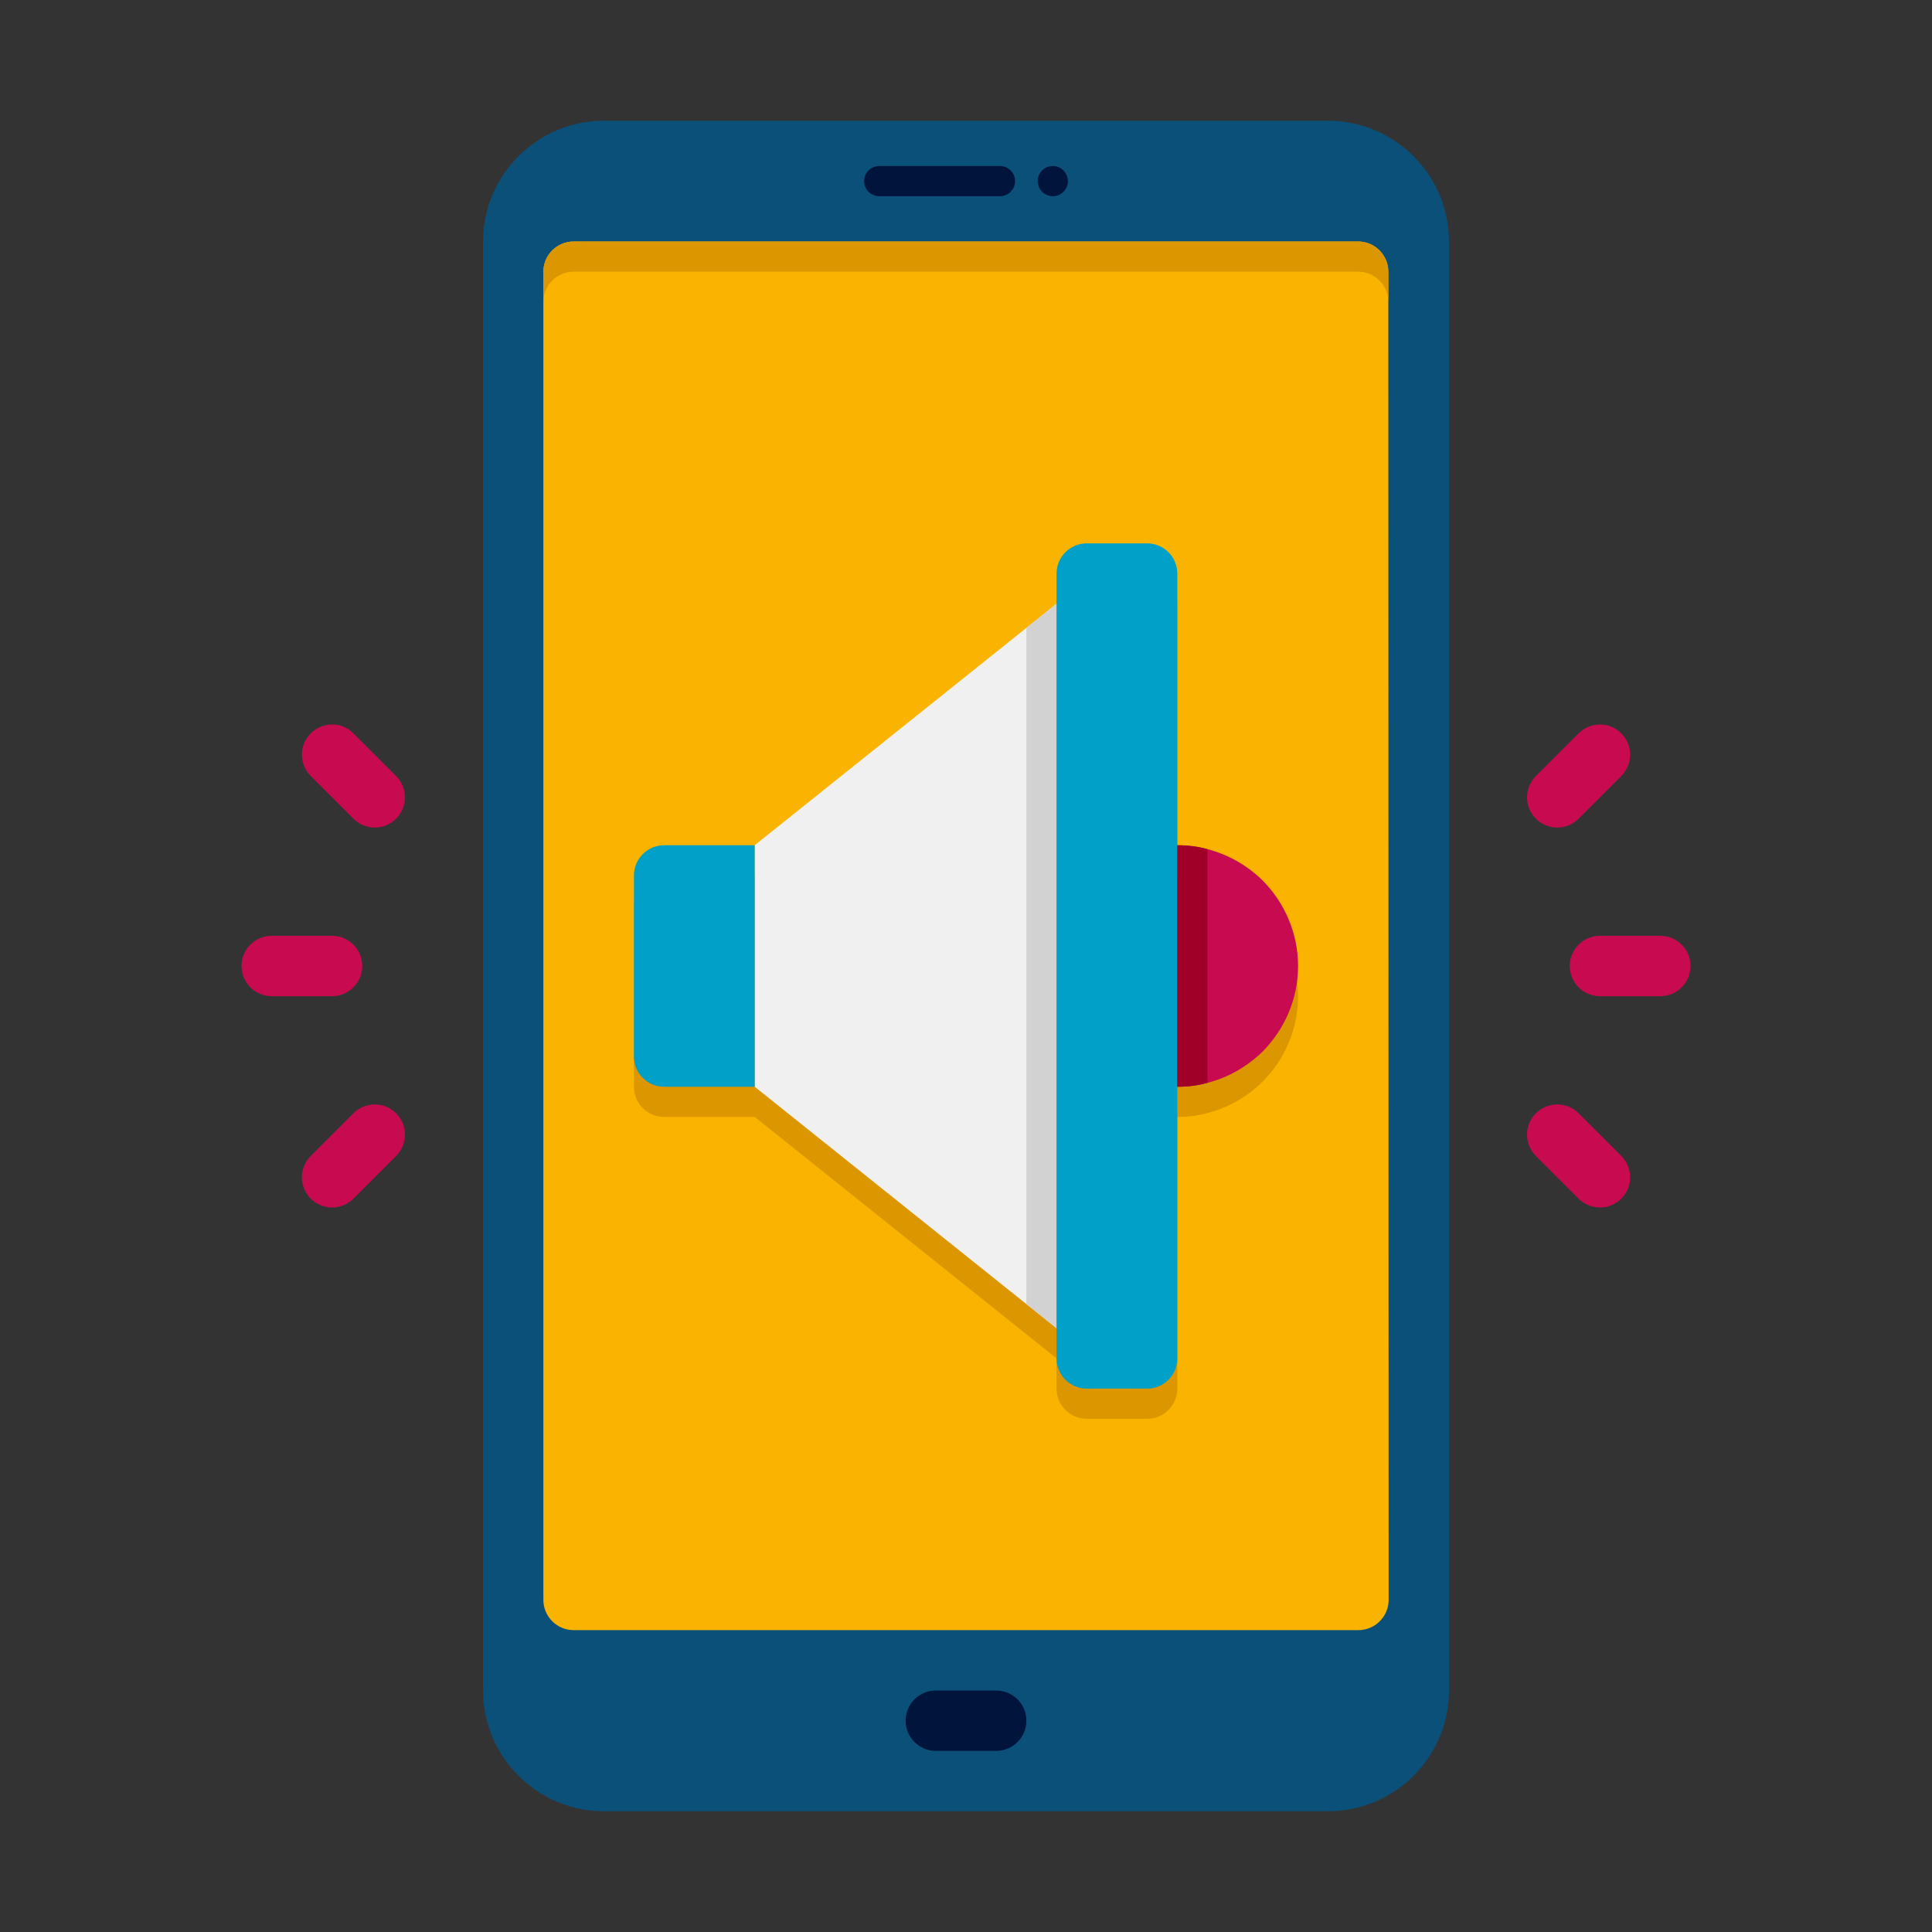
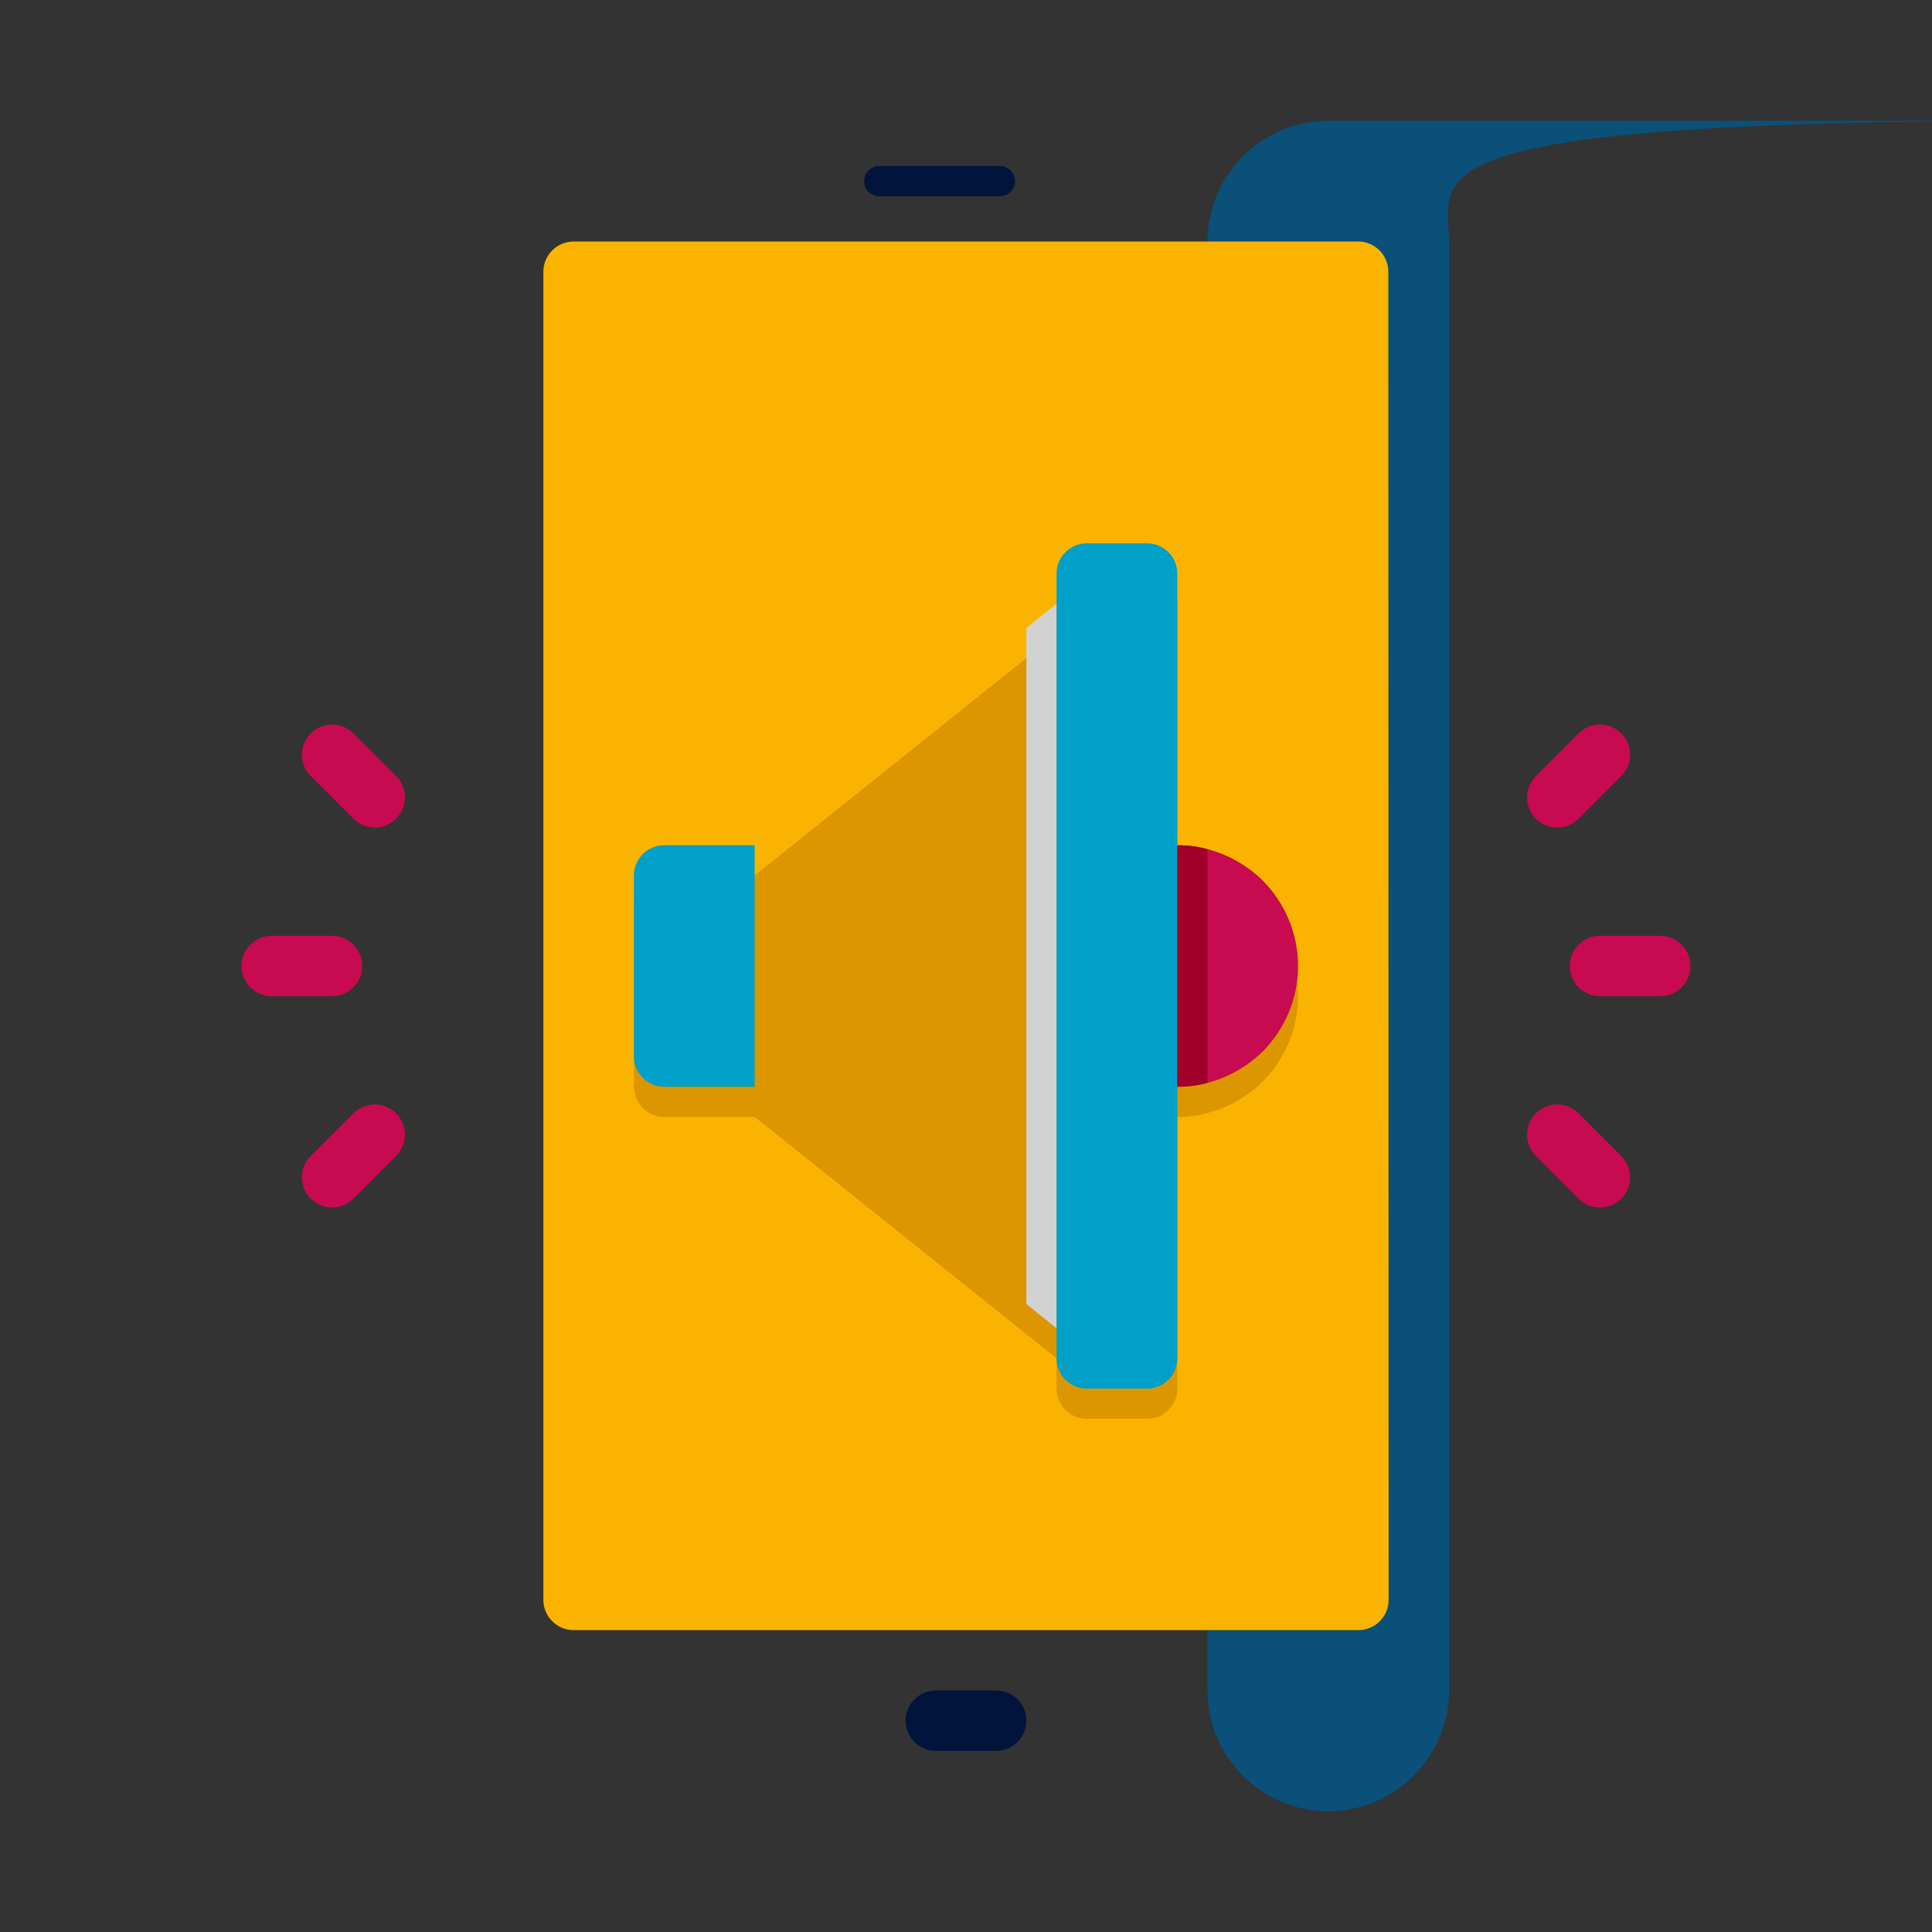
<svg xmlns="http://www.w3.org/2000/svg" enable-background="new 0 0 64 64" viewBox="0 0 64 64">
  <rect x="0" y="0" width="64" height="64" fill="#333333" stroke="none" />
  <g display="none">
-     <path fill="red" d="M51.9,4.1v55.8H12.1V4.1H51.9 M52,4H12v56h40V4L52,4z" />
    <path fill="#4600F0" d="M59.9,12.1v39.8H4.1V12.1H59.9 M60,12H4v40h56V12L60,12z" />
    <path fill="#F0C800" d="M55.9,8.1v47.8H8.1V8.1H55.9 M56,8H8v48h48V8L56,8z" />
-     <path fill="#00F096" d="M32,6.1c14.281,0,25.9,11.619,25.9,25.9S46.281,57.9,32,57.9S6.1,46.281,6.1,32S17.719,6.1,32,6.1 M32,6     C17.641,6,6,17.641,6,32s11.641,26,26,26s26-11.641,26-26S46.359,6,32,6L32,6z" />
  </g>
-   <path fill="#0A5078" d="M48,8v48c0,2.2-1.8,4-4,4H20c-2.2,0-4-1.8-4-4V8c0-2.2,1.8-4,4-4h24C46.2,4,48,5.8,48,8z" />
+   <path fill="#0A5078" d="M48,8v48c0,2.2-1.8,4-4,4c-2.2,0-4-1.8-4-4V8c0-2.2,1.8-4,4-4h24C46.2,4,48,5.8,48,8z" />
  <path fill="#FAB400" d="M46,53c0,0.55-0.45,1-1,1H19c-0.55,0-1-0.45-1-1V9c0-0.55,0.45-1,1-1c10.103,0,16.381,0,25.99,0    c0.55,0,1,0.45,1,1L46,53z" />
  <path fill="#DC9600" d="M40,29.13C39.68,29.04,39.35,29,39,29v-9c0-0.552-0.448-1-1-1h-2c-0.552,0-1,0.448-1,1v1    c-1.418,1.134-4.373,3.499-10,8h-3c-0.552,0-1,0.448-1,1v6c0,0.552,0.448,1,1,1h3c9.658,7.726,7.858,6.286,10,8v1    c0,0.552,0.448,1,1,1h2c0.552,0,1-0.448,1-1v-9c0.35,0,0.68-0.04,1-0.13c1.784-0.459,3-2.067,3-3.87    C43,31.197,41.784,29.589,40,29.13z" />
  <path fill="#00143C" d="M33.125,6.5h-4c-0.276,0-0.5-0.224-0.5-0.5s0.224-0.5,0.5-0.5h4c0.276,0,0.5,0.224,0.5,0.5      S33.401,6.5,33.125,6.5z" />
-   <circle cx="34.875" cy="6" r=".5" fill="#00143C" />
-   <path fill="#DC9600" d="M45.99,9v1c0-0.55-0.45-1-1-1H19c-0.55,0-1,0.45-1,1V9c0-0.55,0.45-1,1-1h25.99    C45.54,8,45.99,8.45,45.99,9z" />
-   <path fill="#F0F0F0" d="M35,20v24c-2.142-1.714-0.342-0.274-10-8v-8C30.627,23.499,33.582,21.134,35,20z" />
  <polygon fill="#D2D2D2" points="35 20 35 44 34 43.2 34 20.8" />
  <path fill="#01A0C8" d="M38 46h-2c-.552 0-1-.448-1-1V19c0-.552.448-1 1-1h2c.552 0 1 .448 1 1v26C39 45.552 38.552 46 38 46zM22 36h3v-8h-3c-.552 0-1 .448-1 1v6C21 35.552 21.448 36 22 36z" />
  <path fill="#C80A50" d="M43,32c0,1.1-0.45,2.1-1.17,2.83c-0.5,0.49-1.13,0.86-1.83,1.04C39.68,35.96,39.35,36,39,36v-8     c0.35,0,0.68,0.04,1,0.13c0.7,0.18,1.33,0.55,1.83,1.04C42.55,29.9,43,30.9,43,32z" />
  <path fill="#A00028" d="M40,28.13v7.74C39.68,35.96,39.35,36,39,36v-8C39.35,28,39.68,28.04,40,28.13z" />
  <path fill="#C80A50" d="M55 33h-2c-.553 0-1-.448-1-1s.447-1 1-1h2c.553 0 1 .448 1 1S55.553 33 55 33zM52.293 39.707l-1.414-1.414c-.391-.391-.391-1.023 0-1.414s1.023-.391 1.414 0l1.414 1.414c.391.391.391 1.023 0 1.414C53.316 40.098 52.684 40.098 52.293 39.707zM50.879 27.121c-.391-.391-.391-1.023 0-1.414l1.414-1.414c.391-.391 1.023-.391 1.414 0s.391 1.023 0 1.414l-1.414 1.414C51.902 27.512 51.27 27.512 50.879 27.121zM9 31h2c.553 0 1 .448 1 1s-.447 1-1 1H9c-.553 0-1-.448-1-1S8.447 31 9 31zM11.707 24.293l1.414 1.414c.391.391.391 1.023 0 1.414s-1.023.391-1.414 0l-1.414-1.414c-.391-.391-.391-1.023 0-1.414C10.684 23.902 11.316 23.902 11.707 24.293zM13.121 36.879c.391.391.391 1.023 0 1.414l-1.414 1.414c-.391.391-1.023.391-1.414 0s-.391-1.023 0-1.414l1.414-1.414C12.098 36.488 12.73 36.488 13.121 36.879z" />
  <path fill="#00143C" d="M33,58h-2c-0.552,0-1-0.448-1-1l0,0c0-0.552,0.448-1,1-1h2c0.552,0,1,0.448,1,1l0,0    C34,57.552,33.552,58,33,58z" />
</svg>